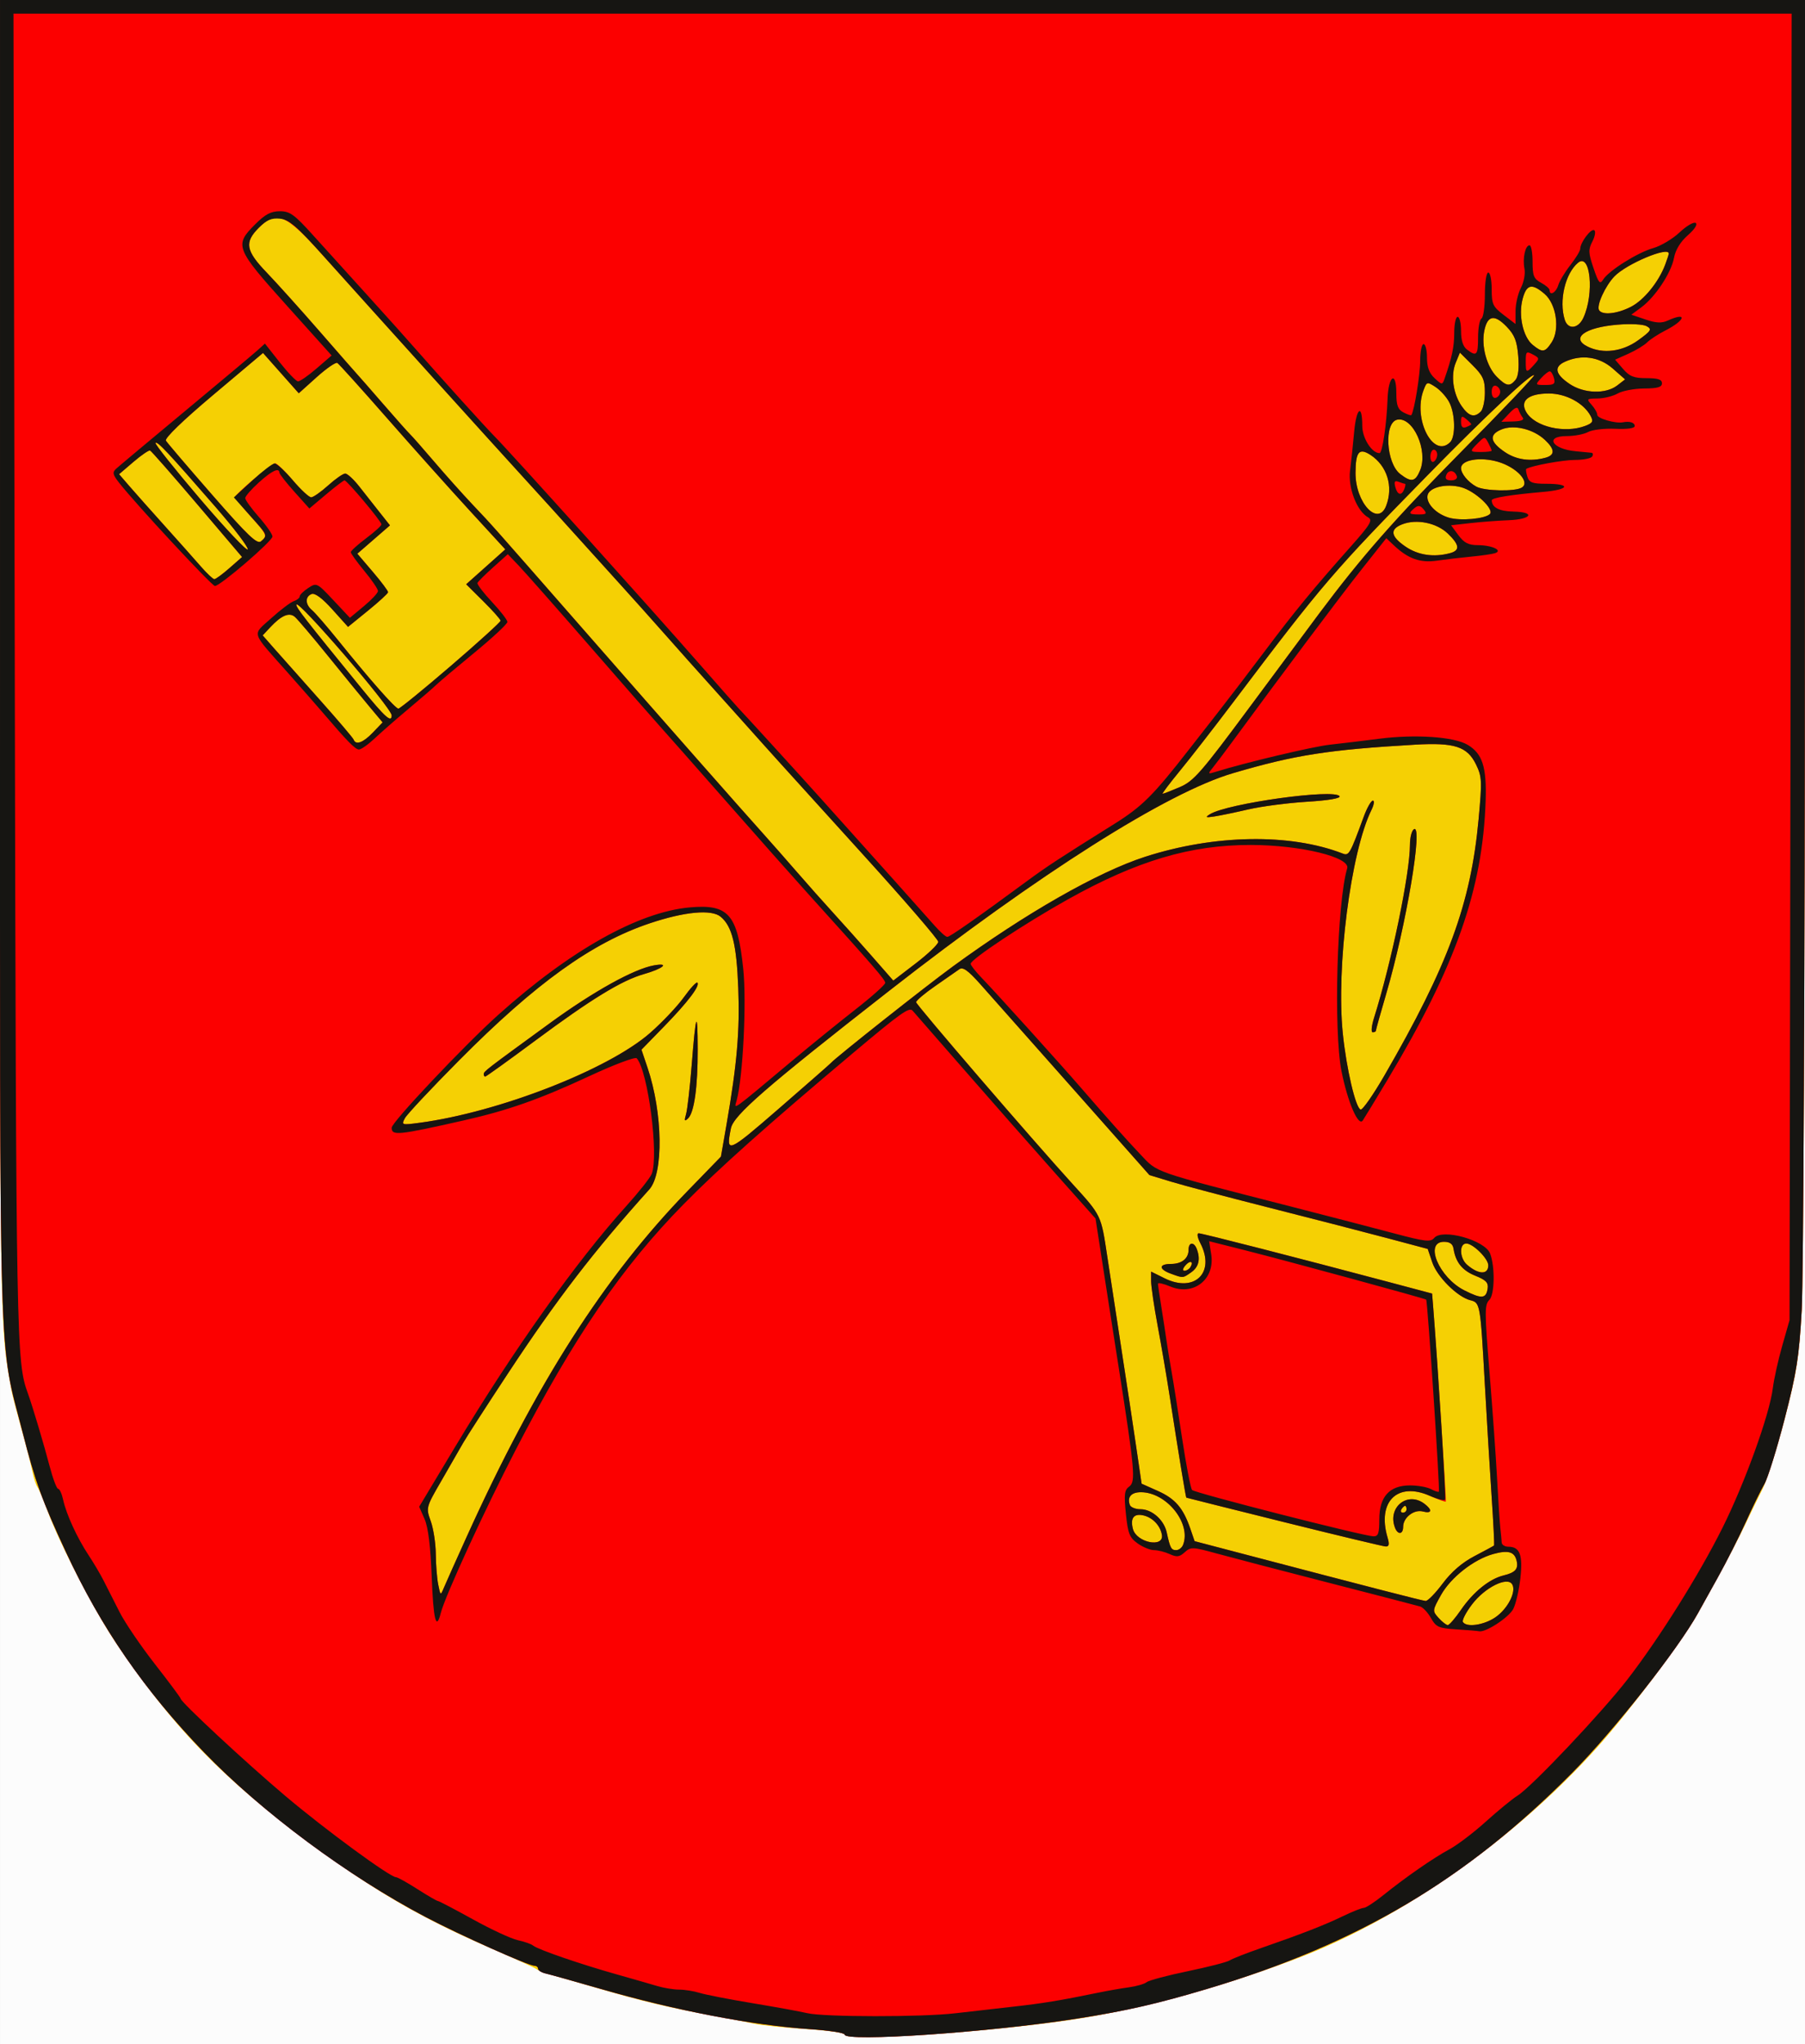
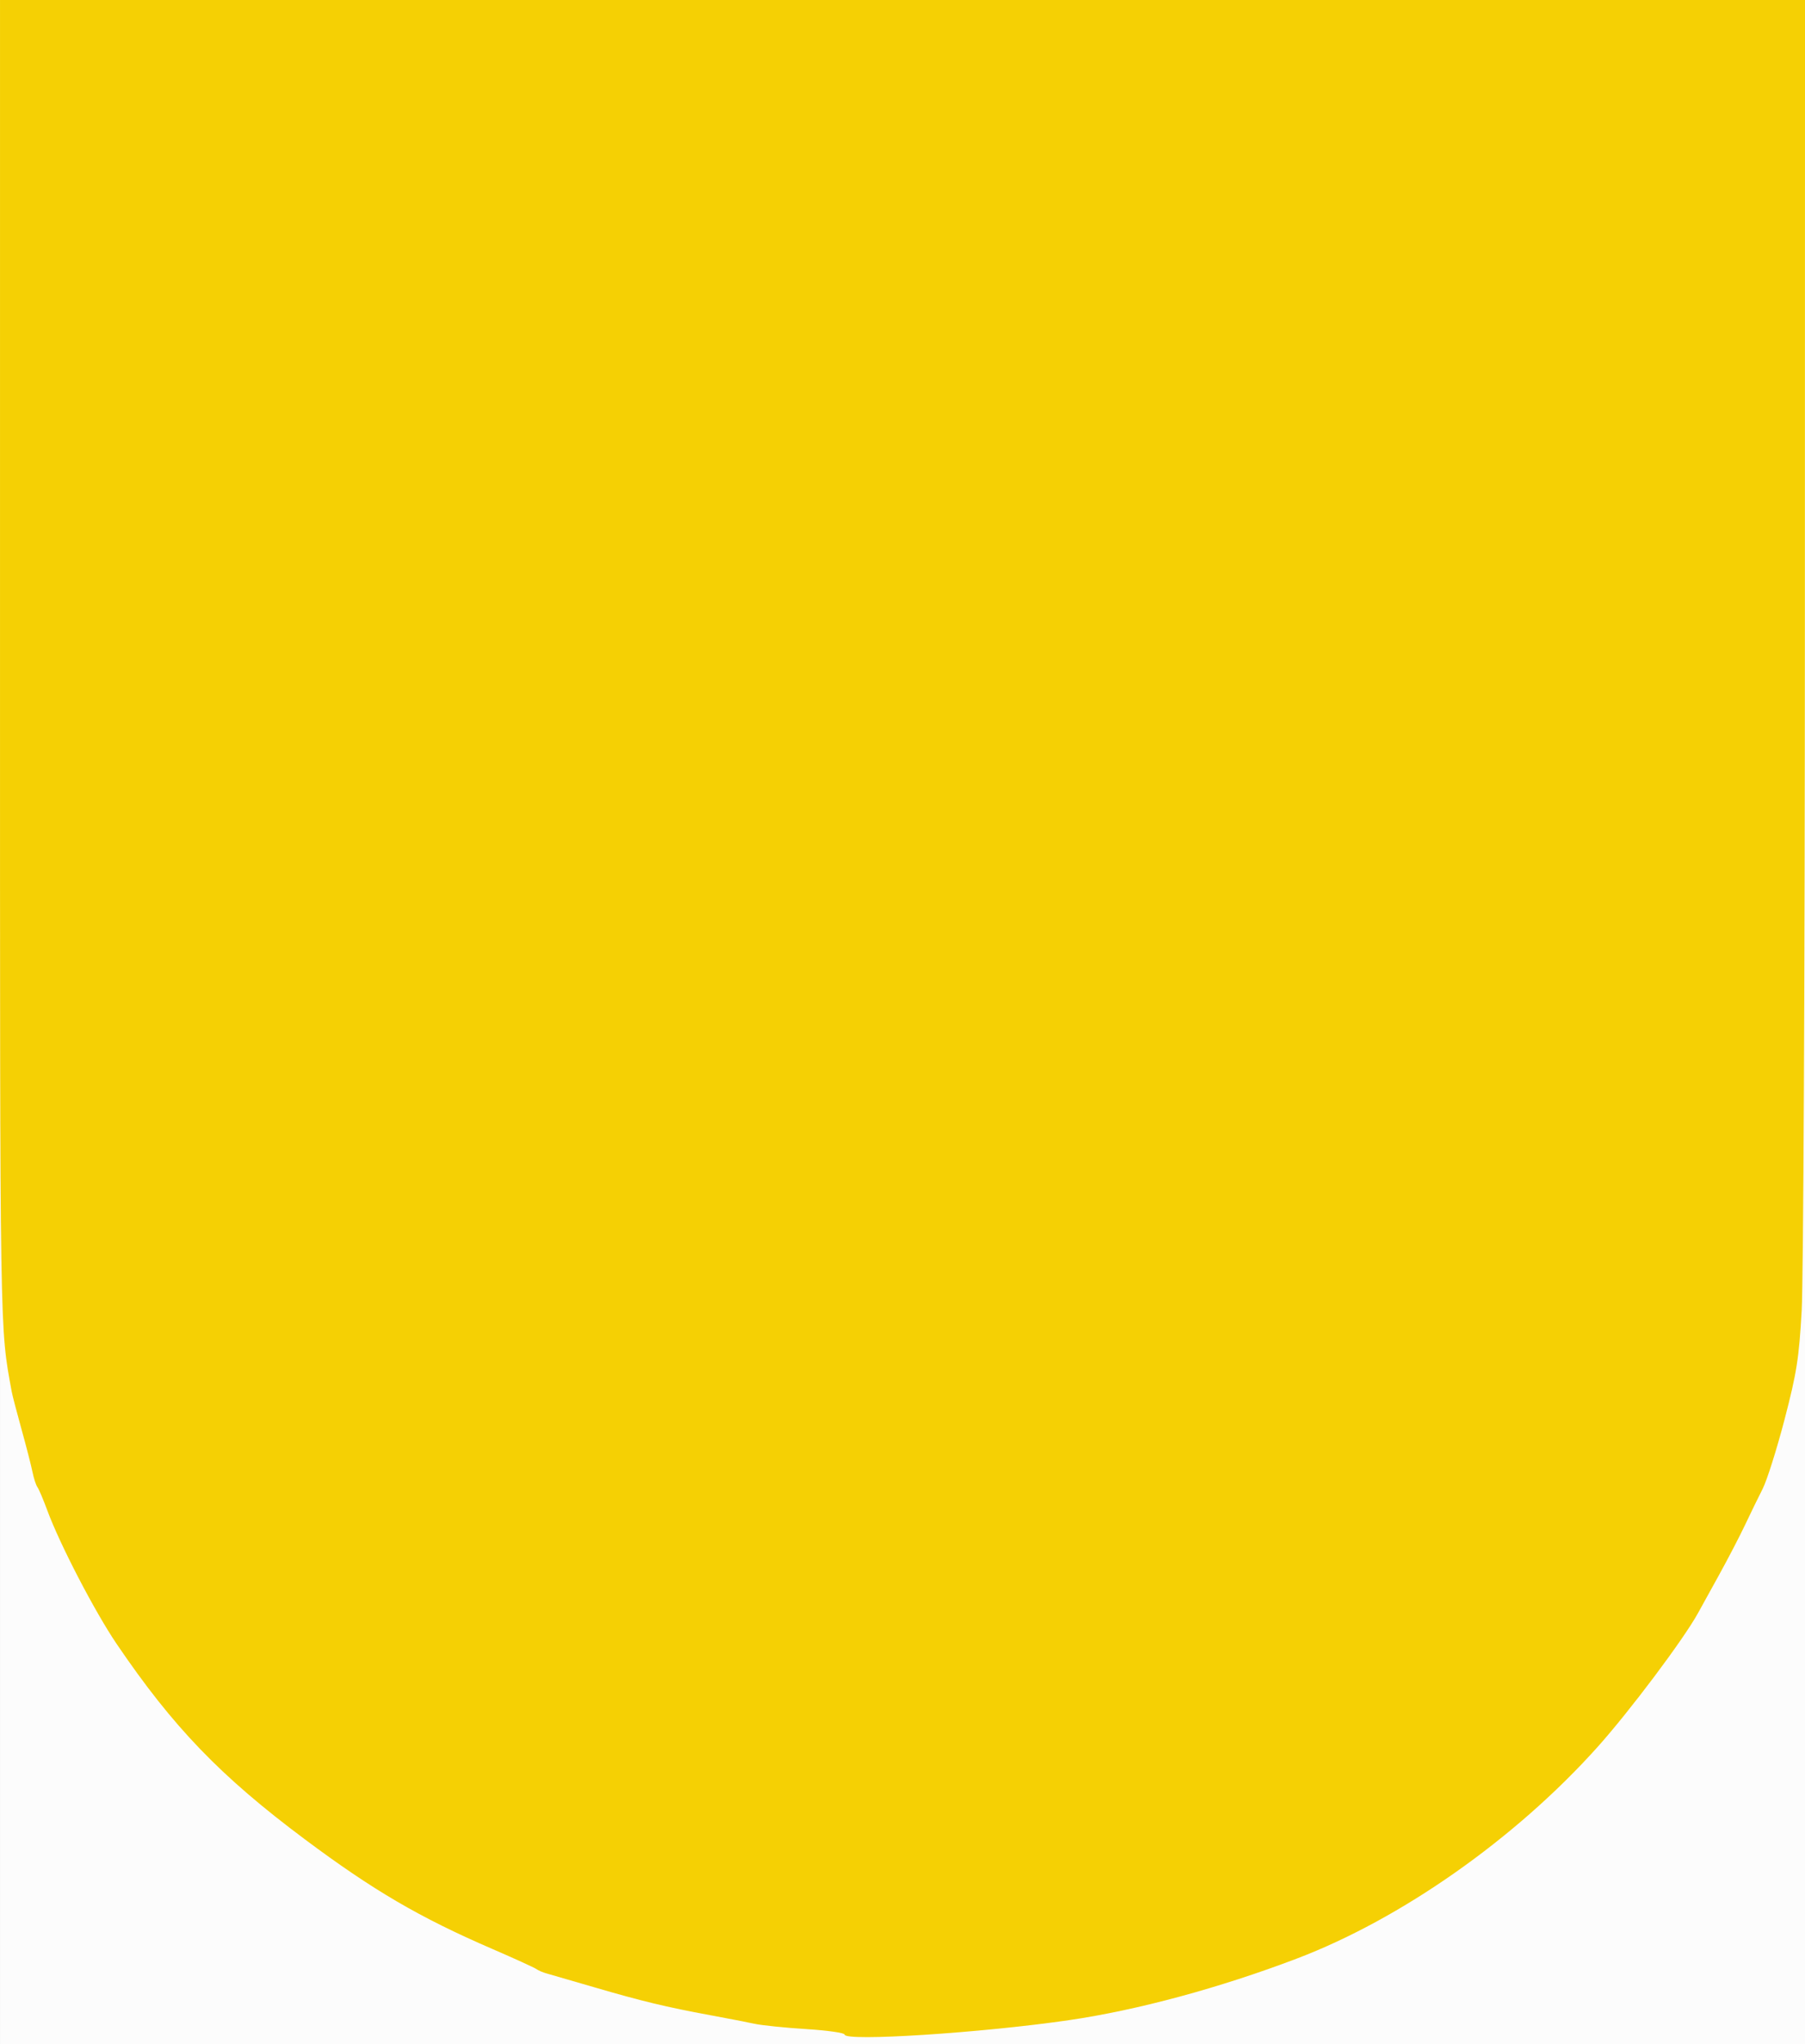
<svg xmlns="http://www.w3.org/2000/svg" xmlns:ns1="http://www.inkscape.org/namespaces/inkscape" xmlns:ns2="http://sodipodi.sourceforge.net/DTD/sodipodi-0.dtd" id="svg6843" version="1.1" ns1:version="0.47 r22583" width="530" height="600" ns2:docname="Jesenice_u_prahy_znak.jpg">
  <rect width="100%" height="100%" fill="#333333" stroke="none" />
  <defs id="defs6847">
    <ns1:perspective ns2:type="inkscape:persp3d" ns1:vp_x="0 : 0.5 : 1" ns1:vp_y="0 : 1000 : 0" ns1:vp_z="1 : 0.5 : 1" ns1:persp3d-origin="0.5 : 0.33333333 : 1" id="perspective6851" />
  </defs>
  <ns2:namedview pagecolor="#ffffff" bordercolor="#666666" borderopacity="1" objecttolerance="10" gridtolerance="10" guidetolerance="10" ns1:pageopacity="0" ns1:pageshadow="2" ns1:window-width="1280" ns1:window-height="707" id="namedview6845" showgrid="false" ns1:zoom="0.76" ns1:cx="99.868421" ns1:cy="300" ns1:window-x="0" ns1:window-y="24" ns1:window-maximized="1" ns1:current-layer="svg6843" />
  <g id="g6986" transform="translate(0.004,0)">
    <path style="fill:#fcfcfc" d="M 0,300 0,0 l 265,0 265,0 0,300 0,300 -265,0 -265,0 0,-300 z" id="path6994" />
    <path style="fill:#f5d004" d="m 248,597.192 c 0,-0.499 -5.062,-1.224 -11.25,-1.609 -6.188,-0.386 -13.05,-1.09 -15.25,-1.565 -2.2,-0.475 -8.05,-1.609 -13,-2.521 -12.753,-2.35 -20.28,-4.162 -34,-8.185 -6.6,-1.935 -12.9,-3.762 -14,-4.06 -1.1,-0.298 -2.45,-0.875 -3,-1.284 -0.55,-0.408 -6.4,-3.076 -13,-5.93 -21.307,-9.211 -34.9,-17.16 -55,-32.163 C 64.733,521.389 50.8,506.926 34.229,482.5 27.83,473.067 17.548,453.274 13.885,443.336 12.702,440.126 11.396,437.05 10.982,436.5 10.569,435.95 9.911,433.925 9.52,432 9.129,430.075 7.683,424.45 6.306,419.5 4.929,414.55 3.639,409.6 3.438,408.5 -0.095,389.08 0,395.009 0,194.369 L 0,0 265,0 530,0 529.964,184.25 c -0.02,101.338 -0.443,191.527 -0.94,200.42 -0.78,13.961 -1.468,18.332 -5.037,31.999 -2.273,8.706 -5.164,17.854 -6.424,20.33 -1.26,2.476 -3.564,7.201 -5.121,10.501 -1.557,3.3 -5.066,10.05 -7.8,15 -2.733,4.95 -5.466,9.9 -6.073,11 -4.288,7.77 -20.119,28.852 -29.589,39.401 -24.094,26.842 -57.559,50.351 -88.281,62.017 -22.654,8.603 -46.684,15.097 -66.699,18.027 -25.683,3.759 -66,6.353 -66,4.247 z" id="path6992" />
-     <path style="fill:#fc0000" d="m 248,597.193 c 0,-0.499 -4.612,-1.219 -10.25,-1.601 -16.926,-1.146 -39.114,-5.412 -61.25,-11.776 -7.7,-2.214 -15.012,-4.256 -16.25,-4.537 C 159.012,578.997 158,578.369 158,577.883 158,577.398 157.525,577 156.944,577 c -1.758,0 -21.806,-8.979 -31.936,-14.303 C 102.027,550.619 77.061,532.073 59.936,514.359 42.337,496.154 29.68,477.803 19.331,455.489 12.341,440.414 10.338,434.877 6.643,420.409 -0.501,392.437 0,409.481 0,194.369 L 0,0 265,0 530,0 529.964,184.25 c -0.02,101.338 -0.439,191.453 -0.931,200.257 -0.766,13.716 -1.486,18.296 -5.025,32 -2.272,8.796 -4.945,17.383 -5.94,19.082 -0.996,1.699 -3.446,6.711 -5.445,11.139 -1.999,4.428 -5.729,11.813 -8.289,16.411 -2.56,4.598 -5.152,9.261 -5.761,10.361 -5.895,10.65 -24.671,34.467 -36.909,46.82 -31.173,31.465 -62.833,50.212 -107.164,63.457 -14.615,4.367 -23.591,6.419 -38,8.69 -25.679,4.046 -68.5,7.001 -68.5,4.727 z M 428.979,472.53 c 3.632,-5.278 8.353,-9.089 12.521,-10.106 3.506,-0.855 4.436,-1.954 3.779,-4.465 -0.659,-2.521 -2.504,-3.011 -6.833,-1.816 -5.695,1.572 -12.457,6.876 -15.331,12.023 -2.555,4.577 -2.566,4.678 -0.7,6.74 1.042,1.151 2.253,2.094 2.692,2.094 0.438,0 2.181,-2.012 3.872,-4.47 z m 10.053,2.22 c 3.683,-2.49 6.297,-7.598 4.98,-9.73 -1.444,-2.336 -7.985,0.921 -11.742,5.847 -1.806,2.367 -3.029,4.716 -2.718,5.219 1.028,1.664 6.099,0.949 9.48,-1.336 z m -15.423,-9.953 c 2.587,-3.46 5.724,-6.159 9.365,-8.057 3.011,-1.57 5.583,-2.963 5.716,-3.096 0.133,-0.133 -0.18,-6.52 -0.696,-14.193 -0.516,-7.673 -1.427,-22.726 -2.025,-33.451 -1.305,-23.415 -1.342,-23.626 -4.257,-24.357 -3.777,-0.948 -9.72,-6.861 -11.156,-11.099 l -1.34,-3.956 -12.358,-3.29 C 400.061,361.488 384.6,357.5 372.5,354.434 c -12.1,-3.065 -24.925,-6.462 -28.5,-7.548 L 337.5,344.911 315,319.498 c -12.375,-13.977 -24.627,-27.795 -27.227,-30.706 -3.572,-3.999 -5.062,-5.048 -6.1,-4.292 -0.755,0.55 -3.916,2.751 -7.023,4.892 -3.107,2.14 -5.65,4.293 -5.65,4.784 0,0.749 34.17,40.444 45.88,53.298 8.542,9.377 8.406,9.093 10.255,21.402 0.96,6.393 2.86,18.824 4.221,27.624 1.361,8.8 3.234,21.175 4.162,27.5 l 1.687,11.5 4.805,2.145 c 5.063,2.26 7.414,4.995 9.495,11.048 l 1.263,3.675 14.866,3.902 c 37.629,9.877 51.949,13.566 52.975,13.645 0.61,0.047 2.86,-2.256 5,-5.118 z M 377,446.767 c -15.675,-3.897 -28.573,-7.126 -28.663,-7.176 -0.176,-0.099 -2.27,-12.852 -4.858,-29.591 -0.893,-5.775 -2.491,-15.135 -3.551,-20.801 C 338.868,383.534 338,377.628 338,376.075 l 0,-2.824 3.965,1.962 c 8.786,4.347 14.951,-1.673 10.509,-10.262 C 351.588,363.237 351.382,362 351.982,362 c 0.991,0 29.68,7.358 56.018,14.367 l 12.5,3.326 0.312,3.903 c 1.068,13.373 3.904,56.948 3.72,57.165 -0.122,0.144 -2.204,-0.608 -4.627,-1.672 -9.599,-4.214 -15.593,1.618 -12.496,12.16 0.604,2.057 0.466,2.731 -0.55,2.676 C 406.111,453.885 392.675,450.664 377,446.767 z m 32.607,1.651 c -2.288,-5.963 3.666,-10.804 8.643,-7.026 2.42,1.837 2.19,2.956 -0.463,2.262 -2.61,-0.683 -5.787,1.788 -5.787,4.5 0,2.258 -1.561,2.43 -2.393,0.263 z M 413,443 c 0,-0.55 -0.198,-1 -0.441,-1 -0.243,0 -0.719,0.45 -1.059,1 -0.34,0.55 -0.141,1 0.441,1 C 412.523,444 413,443.55 413,443 z M 343.75,373.838 C 340.193,372.539 340.22,371 343.8,371 c 3.216,0 5.2,-1.603 5.2,-4.2 0,-2.222 1.569,-2.365 2.393,-0.218 1.148,2.992 0.603,5.308 -1.616,6.862 -2.514,1.761 -2.32,1.748 -6.027,0.394 z m 5.791,-1.904 c 1.076,-1.741 -0.15,-2.11 -1.521,-0.458 -0.789,0.95 -0.865,1.524 -0.202,1.524 0.585,0 1.36,-0.48 1.723,-1.067 z M 137.066,451 c 20.386,-44.993 40.372,-76.248 64.904,-101.5 l 9.715,-10 1.651,-9.5 c 3.08,-17.72 3.914,-27.428 3.436,-39.98 -0.487,-12.788 -1.813,-18.153 -5.173,-20.94 -2.689,-2.23 -10.535,-1.505 -20.777,1.92 -16.952,5.67 -33.519,17.575 -56.082,40.303 -8.118,8.178 -15.256,15.794 -15.862,16.926 -1.066,1.992 -0.931,2.035 4.193,1.355 23.335,-3.095 55.568,-15.647 67.849,-26.42 3.53,-3.097 7.974,-7.795 9.874,-10.44 1.9,-2.645 3.685,-4.579 3.966,-4.298 0.872,0.872 -2.81,5.722 -9.754,12.847 l -6.66,6.833 1.78,5.271 c 4.496,13.319 4.753,31.046 0.518,35.755 -16.237,18.055 -27.18,32.288 -41.368,53.804 -6.37,9.66 -12.356,18.939 -13.303,20.62 -0.947,1.681 -3.794,6.631 -6.326,11 -4.582,7.905 -4.597,7.962 -3.169,11.943 0.789,2.2 1.454,6.531 1.478,9.625 0.024,3.094 0.344,7.126 0.711,8.96 0.664,3.321 0.671,3.324 1.701,0.875 0.569,-1.353 3.583,-8.085 6.698,-14.96 z m 64.381,-124 c 0.395,-1.375 1.143,-7.9 1.661,-14.5 1.193,-15.191 1.729,-16.568 1.754,-4.5 0.023,11.086 -1.032,18.606 -2.846,20.299 -1.036,0.966 -1.147,0.713 -0.569,-1.299 z m -59.409,-11.75 c 0.04,-0.794 0.625,-1.243 19.524,-15.003 12.699,-9.246 24.579,-15.836 30.438,-16.885 4.838,-0.866 2.72,0.954 -3,2.579 -6.452,1.832 -15.466,7.352 -31.778,19.461 -7.853,5.829 -14.491,10.599 -14.75,10.599 -0.26,0 -0.455,-0.338 -0.434,-0.75 z M 347.393,453.418 C 349.817,447.1 342.504,438 335.002,438 c -2.854,0 -4.099,1.437 -3.248,3.75 0.253,0.688 1.677,1.25 3.164,1.25 3.32,0 6.855,3.131 7.653,6.778 1.018,4.651 1.323,5.222 2.79,5.222 0.783,0 1.698,-0.712 2.031,-1.582 z M 341.16,450.5 c -0.476,-2.8 -2.852,-5.208 -5.669,-5.747 -2.633,-0.503 -3.645,0.938 -2.835,4.036 1.049,4.011 9.174,5.645 8.505,1.711 z m 95.657,-72.31 c 0.25,-1.695 -0.518,-2.487 -3.609,-3.724 -3.841,-1.537 -5.788,-3.953 -6.42,-7.967 -0.217,-1.379 -1.087,-2 -2.802,-2 -5.878,0 -1.466,10.492 5.995,14.258 5.106,2.577 6.388,2.471 6.836,-0.567 z M 437,371.396 C 437,369.442 432.517,365 430.545,365 c -2.134,0 -1.993,4.3 0.205,6.215 3.368,2.934 6.25,3.017 6.25,0.181 z M 244,311.987 c 1.348,-1.561 27.62,-22.348 35.712,-28.257 21.497,-15.697 42.668,-27.772 56.533,-32.245 20.366,-6.571 42.569,-6.933 58.01,-0.948 1.837,0.712 2.128,0.204 6.165,-10.788 0.96,-2.612 2.169,-4.75 2.688,-4.75 0.519,0 0.331,1.238 -0.417,2.75 -6.07,12.278 -10.404,46.154 -8.401,65.66 1.059,10.31 3.752,21.8 5.221,22.273 0.557,0.179 3.684,-4.289 6.948,-9.929 18.774,-32.432 25.417,-50.495 27.701,-75.317 1.036,-11.26 0.977,-12.484 -0.77,-16.063 -2.565,-5.254 -6.316,-6.469 -17.892,-5.795 -25.484,1.482 -35.3,3.02 -53.5,8.379 -19.344,5.697 -56.764,29.384 -101,63.935 -36.132,28.222 -45.622,36.469 -46.392,40.317 -1.5,7.498 -1.023,7.301 14.142,-5.851 8.113,-7.036 14.975,-13.053 15.25,-13.372 z M 403.46,298.75 C 408.587,282.467 414,256.367 414,247.929 c 0,-2.096 0.521,-4.134 1.158,-4.527 2.79,-1.724 -2.279,28.361 -8.147,48.358 -1.656,5.643 -3.011,10.481 -3.011,10.75 0,0.269 -0.423,0.49 -0.939,0.49 -0.523,0 -0.346,-1.883 0.399,-4.25 z m -48.228,-59.736 c 5.044,-3.184 36.677,-7.589 38.089,-5.304 0.382,0.618 -3.246,1.23 -9.604,1.623 -5.619,0.347 -13.367,1.361 -17.217,2.255 -3.85,0.893 -8.35,1.826 -10,2.072 -2.472,0.369 -2.695,0.255 -1.268,-0.646 z M 275.5,276.446 c 0,-0.694 -9.9,-12.174 -22,-25.51 -12.1,-13.336 -22.9,-25.253 -24,-26.481 -1.1,-1.228 -3.368,-3.746 -5.04,-5.594 -1.672,-1.849 -5.443,-6.061 -8.38,-9.361 -2.937,-3.3 -6.975,-7.8 -8.974,-10 -1.998,-2.2 -7.214,-8.05 -11.591,-13 -4.377,-4.95 -10.221,-11.482 -12.986,-14.515 -2.766,-3.033 -8.598,-9.483 -12.959,-14.334 C 165.208,152.801 157.875,144.708 153.274,139.666 143.168,128.593 106.996,88.565 94.459,74.583 83.886,62.791 81.185,61.661 75.987,66.859 71.711,71.135 72.146,73.603 78.303,80 c 2.912,3.025 9.996,10.9 15.743,17.5 5.747,6.6 10.675,12.225 10.951,12.5 0.276,0.275 3.623,4.1 7.438,8.5 3.815,4.4 7.415,8.45 8,9 0.585,0.55 3.755,4.15 7.044,8 3.289,3.85 8.317,9.475 11.174,12.5 6.417,6.795 4.066,4.147 33.326,37.552 24.773,28.282 44.946,51.18 52.425,59.506 2.252,2.507 6.569,7.412 9.595,10.901 3.025,3.489 7.802,8.863 10.616,11.942 2.814,3.079 7.942,8.823 11.396,12.765 l 6.279,7.166 6.604,-5.062 c 3.632,-2.784 6.604,-5.63 6.604,-6.324 z m 70.909,-45.407 c 4.105,-1.76 6.234,-4.199 20.729,-23.75 8.884,-11.984 18.005,-24.264 20.267,-27.289 12.422,-16.608 22.144,-27.667 41.737,-47.478 11.955,-12.088 21.554,-22.16 21.331,-22.383 -0.732,-0.732 -13.679,11.4 -30.98,29.03 -28.006,28.539 -31.022,32.057 -57.294,66.831 -5.61,7.425 -12.695,16.538 -15.746,20.25 -3.05,3.712 -5.338,6.75 -5.083,6.75 0.255,0 2.522,-0.882 5.038,-1.961 z m -236.925,-16.022 2.858,-2.983 -3.989,-4.767 c -2.194,-2.622 -7.68,-9.332 -12.191,-14.911 -4.511,-5.579 -8.839,-10.673 -9.618,-11.319 -1.665,-1.382 -3.944,-0.398 -7.231,3.122 l -2.187,2.342 3.513,4 c 1.932,2.2 7.867,8.878 13.187,14.84 5.321,5.962 9.824,11.25 10.007,11.75 0.626,1.707 2.789,0.913 5.65,-2.073 z M 115,209.983 C 115,207.792 87.066,175.359 87.023,177.5 c -0.019,0.946 2.225,3.828 19.283,24.75 6.787,8.325 8.694,10.021 8.694,7.733 z m 17.388,-14.539 c 8.037,-6.906 14.603,-12.868 14.591,-13.25 -0.012,-0.382 -2.289,-2.945 -5.061,-5.694 l -5.039,-5 5.743,-5.122 5.743,-5.122 -10.448,-11.378 c -5.746,-6.258 -16.651,-18.453 -24.234,-27.101 -7.582,-8.648 -14.167,-15.958 -14.632,-16.245 -0.465,-0.287 -3.204,1.598 -6.086,4.19 l -5.241,4.712 -5.249,-5.916 -5.249,-5.916 -14.609,12.301 c -8.992,7.571 -14.339,12.743 -13.907,13.449 0.386,0.632 6.51,7.798 13.61,15.926 10.41,11.918 13.177,14.555 14.295,13.628 1.96,-1.627 1.87,-1.842 -3.096,-7.405 -2.455,-2.75 -4.476,-5.252 -4.491,-5.559 C 68.985,145.076 79.744,136 80.81,136 c 0.519,0 2.854,2.25 5.19,5 2.335,2.75 4.753,4.99 5.373,4.977 0.62,-0.013 2.864,-1.588 4.988,-3.5 2.123,-1.912 4.373,-3.477 5,-3.477 0.627,2e-5 2.466,1.688 4.088,3.75 1.621,2.062 4.321,5.485 6,7.605 l 3.052,3.855 -4.791,4.157 -4.791,4.157 4.541,5.32 c 2.497,2.926 4.515,5.62 4.484,5.988 -0.031,0.368 -2.689,2.807 -5.906,5.42 l -5.849,4.751 -4.593,-5.109 c -2.969,-3.302 -5.124,-4.905 -6.094,-4.533 -1.966,0.755 -1.913,3.052 0.111,4.731 0.886,0.735 4.345,4.728 7.686,8.872 C 108.673,199.597 116.087,208 116.972,208 c 0.442,0 7.379,-5.65 15.415,-12.556 z M 67.37,166.75 71.074,163.5 57.902,148 c -7.244,-8.525 -13.471,-15.62 -13.837,-15.767 -0.366,-0.147 -2.565,1.359 -4.886,3.345 l -4.22,3.612 3.162,3.655 C 39.862,144.855 44.525,150.1 48.486,154.5 c 3.961,4.4 8.668,9.688 10.461,11.75 1.793,2.062 3.589,3.75 3.99,3.75 0.401,0 2.396,-1.462 4.433,-3.25 z M 425.75,162.37 c 3.014,-0.808 2.834,-2.436 -0.638,-5.763 -3.29,-3.152 -9.145,-4.343 -13.362,-2.717 -3.764,1.451 -3.449,3.563 0.982,6.574 3.691,2.508 8.27,3.178 13.018,1.906 z M 63.313,148.843 C 49.233,132.665 46.218,129.449 45.656,130.01 c -0.274,0.274 5.623,7.675 13.105,16.447 7.482,8.771 13.775,15.434 13.984,14.805 0.21,-0.629 -4.035,-6.217 -9.433,-12.419 z m 374.13,2.06 c 1.452,-1.371 -4.328,-6.795 -8.413,-7.895 -4.388,-1.182 -9.415,0.035 -9.868,2.388 -0.454,2.355 2.481,5.427 6.256,6.551 3.36,1 10.518,0.379 12.025,-1.043 z m -30.419,-2.469 c 2.147,-5.647 0.279,-11.696 -4.599,-14.892 -3.348,-2.193 -4.388,-0.95 -4.41,5.273 -0.031,8.784 6.625,15.891 9.009,9.619 z m 39.831,-5.324 c 2.505,-1.587 -1.5,-5.928 -6.97,-7.552 C 434.669,134.009 429,134.972 429,137.407 c 0,1.623 2.047,4.097 4.5,5.439 2.383,1.303 11.434,1.483 13.355,0.265 z m -29.862,-5.094 c 2.393,-5.777 -2.094,-15.722 -6.695,-14.835 -3.977,0.766 -3.341,12.742 0.848,15.964 3.285,2.526 4.424,2.306 5.847,-1.129 z m 36.757,-3.647 c 2.888,-0.774 2.853,-2.454 -0.109,-5.237 -3.419,-3.212 -9.139,-4.584 -12.795,-3.069 -3.715,1.539 -3.377,3.662 1.059,6.651 3.348,2.256 7.459,2.83 11.845,1.655 z M 425.8,129.8 c 1.649,-1.649 1.508,-8.304 -0.249,-11.701 -0.797,-1.541 -2.603,-3.558 -4.013,-4.482 -2.5,-1.638 -2.588,-1.615 -3.551,0.917 -3.198,8.411 2.85,20.229 7.813,15.266 z m 39.675,-4.791 c 2.189,-0.832 2.44,-1.3 1.567,-2.93 -2.016,-3.767 -7.255,-6.579 -12.257,-6.579 -6.031,0 -8.617,2.144 -6.623,5.492 2.562,4.301 11.258,6.319 17.313,4.017 z M 434.8,120.8 c 0.66,-0.66 1.2,-3.18 1.2,-5.6 0,-3.736 -0.553,-4.951 -3.666,-8.05 l -3.666,-3.65 -1.232,2.99 c -1.522,3.694 -0.766,9.118 1.779,12.76 2.082,2.979 3.706,3.43 5.585,1.55 z m 40.037,-7.642 2.337,-1.798 -3.622,-3.18 c -3.963,-3.48 -9.171,-4.222 -14.044,-2.002 -3.33,1.517 -2.872,3.66 1.397,6.537 4.167,2.808 10.592,3.013 13.932,0.443 z m -29.836,-1.659 c 0.804,-0.969 1.084,-3.46 0.788,-7.022 -0.361,-4.356 -1.066,-6.156 -3.341,-8.53 -3.607,-3.765 -5.658,-3.436 -6.607,1.06 -0.96,4.546 0.68,10.607 3.682,13.609 2.779,2.779 3.771,2.939 5.477,0.884 z m 10.604,-11.018 c 2.471,-3.772 1.388,-11.23 -2.062,-14.197 -3.739,-3.216 -5.312,-2.859 -6.465,1.467 -1.285,4.82 0.121,11.181 2.984,13.5 2.861,2.318 3.587,2.217 5.543,-0.77 z m 25.404,-0.602 c 3.839,-2.781 4.112,-3.232 2.502,-4.133 -1.028,-0.575 -4.72,-0.767 -8.567,-0.445 -9.671,0.811 -13.904,3.965 -8.694,6.478 4.489,2.165 10.153,1.435 14.759,-1.901 z M 464.935,93.25 c 3.231,-7.074 2.056,-19.147 -1.571,-16.137 -3.79,3.145 -5.671,11.193 -3.913,16.735 0.956,3.013 3.985,2.683 5.483,-0.598 z m 13.916,-3.174 c 3.833,-1.956 8.181,-7.293 10.093,-12.391 0.581,-1.548 1.056,-3.011 1.056,-3.25 0,-2.21 -12.439,3.01 -15.974,6.702 -2.715,2.837 -5.322,8.576 -4.499,9.907 0.957,1.548 5.27,1.1 9.324,-0.968 z" id="path6990" />
-     <path style="fill:#161512" d="m 248,597.193 c 0,-0.499 -4.612,-1.219 -10.25,-1.601 -16.926,-1.146 -39.114,-5.412 -61.25,-11.776 -7.7,-2.214 -15.012,-4.256 -16.25,-4.537 C 159.012,578.997 158,578.369 158,577.883 158,577.398 157.525,577 156.944,577 c -1.758,0 -21.806,-8.979 -31.936,-14.303 C 102.027,550.619 77.061,532.073 59.936,514.359 42.337,496.154 29.68,477.803 19.331,455.489 12.341,440.414 10.338,434.877 6.643,420.409 -0.501,392.437 0,409.481 0,194.369 L 0,0 265,0 530,0 529.964,184.25 c -0.02,101.338 -0.439,191.453 -0.931,200.257 -0.766,13.716 -1.486,18.296 -5.025,32 -2.272,8.796 -4.945,17.383 -5.94,19.082 -0.996,1.699 -3.446,6.711 -5.445,11.139 -1.999,4.428 -5.729,11.813 -8.289,16.411 -2.56,4.598 -5.152,9.261 -5.761,10.361 -5.895,10.65 -24.671,34.467 -36.909,46.82 -31.173,31.465 -62.833,50.212 -107.164,63.457 -14.615,4.367 -23.591,6.419 -38,8.69 -25.679,4.046 -68.5,7.001 -68.5,4.727 z m 32.5,-6.25 c 4.4,-0.522 12.05,-1.396 17,-1.943 8.591,-0.948 13.887,-1.819 25,-4.11 2.75,-0.567 6.8,-1.275 9,-1.573 2.2,-0.298 4.539,-0.978 5.199,-1.51 0.659,-0.532 6.09,-1.979 12.069,-3.216 5.979,-1.237 11.514,-2.664 12.301,-3.17 0.787,-0.507 4.806,-2.092 8.931,-3.523 12.147,-4.214 18.844,-6.818 24.272,-9.437 2.806,-1.354 5.589,-2.461 6.183,-2.461 0.595,0 3.181,-1.688 5.747,-3.75 6.647,-5.342 14.621,-10.869 19.468,-13.493 2.294,-1.242 7.081,-4.887 10.638,-8.1 3.557,-3.213 7.755,-6.65 9.329,-7.636 4.151,-2.601 24.783,-24.425 32.306,-34.172 9.334,-12.093 20.907,-30.56 27.794,-44.349 6.607,-13.229 13.828,-33.228 14.804,-41 0.345,-2.75 1.592,-8.375 2.771,-12.5 l 2.143,-7.5 0.309,-191.75 L 526.072,4 265.014,4 3.956,4 4.339,198.25 C 4.728,396.015 4.795,399.67 8.186,409 c 1.315,3.617 4.732,15.054 6.349,21.25 0.969,3.712 2.109,6.75 2.534,6.75 0.425,0 1.089,1.462 1.476,3.25 0.914,4.222 4.13,11.216 7.472,16.25 1.46,2.2 3.454,5.575 4.431,7.5 0.977,1.925 3.071,6.053 4.654,9.174 1.583,3.12 6.258,9.997 10.388,15.281 C 49.62,493.739 53,498.275 53,498.535 c 0,0.992 19.019,18.677 30.76,28.601 C 95.388,536.965 114.512,551 116.277,551 c 0.45,0 3.281,1.575 6.29,3.5 3.009,1.925 5.722,3.5 6.029,3.5 0.307,0 4.924,2.418 10.261,5.372 5.337,2.955 11.265,5.707 13.173,6.115 1.908,0.409 3.961,1.137 4.562,1.619 1.442,1.156 13.791,5.406 24.408,8.4 4.675,1.318 10.072,2.869 11.993,3.445 1.921,0.576 4.814,1.048 6.429,1.048 1.615,0 4.318,0.432 6.007,0.96 1.689,0.528 8.696,1.893 15.571,3.033 6.875,1.14 14.075,2.451 16,2.914 4.847,1.164 33.789,1.189 43.5,0.036 z M 427.674,478.259 c -5.236,-0.326 -5.996,-0.662 -7.5,-3.313 -0.92,-1.623 -2.349,-3.154 -3.174,-3.402 -0.825,-0.248 -12.975,-3.402 -27,-7.008 -14.025,-3.606 -28.82,-7.469 -32.877,-8.585 -6.951,-1.912 -7.486,-1.931 -9.254,-0.331 -1.547,1.4 -2.324,1.495 -4.42,0.54 C 342.05,455.521 339.984,455 338.857,455 c -1.127,0 -3.292,-0.885 -4.812,-1.967 -2.388,-1.7 -2.857,-2.885 -3.455,-8.726 -0.586,-5.722 -0.432,-6.949 1.005,-8 1.905,-1.393 1.604,-4.783 -3.099,-34.807 -1.292,-8.25 -2.594,-16.575 -2.893,-18.5 -0.299,-1.925 -1.306,-8.414 -2.238,-14.419 l -1.694,-10.919 -12.091,-13.581 C 302.93,336.611 291.015,323.075 283.102,314 c -7.913,-9.075 -14.738,-16.893 -15.167,-17.373 -0.969,-1.084 -3.544,0.754 -17.546,12.529 -25.16,21.158 -39.364,33.831 -49.7,44.344 -18.037,18.345 -32.203,39.06 -49.238,72 -9.178,17.747 -20.795,43.041 -22.033,47.972 -1.346,5.364 -2.176,2.024 -2.665,-10.722 -0.342,-8.908 -1.027,-14.437 -2.09,-16.872 l -1.582,-3.622 10.74,-17.878 c 16.781,-27.936 35.405,-54.119 49.995,-70.286 3.677,-4.074 7.066,-8.349 7.532,-9.5 2.158,-5.329 -1.075,-30.287 -4.399,-33.961 -0.432,-0.478 -6.702,1.884 -13.932,5.249 -14.546,6.77 -23.912,10.071 -36.877,12.997 C 116.833,333.234 115,333.419 115,331.016 c 0,-1.616 21.225,-24.096 31.223,-33.07 21.135,-18.97 41.202,-30.237 56.277,-31.598 11.412,-1.031 14.046,1.985 15.73,18.012 1.023,9.731 -0.069,31.673 -1.92,38.613 -0.751,2.814 -2.185,3.84 16.69,-11.947 5.225,-4.37 13.412,-11.001 18.193,-14.736 4.781,-3.734 8.707,-7.24 8.723,-7.79 0.028,-0.922 -3.131,-4.568 -23.395,-27 -3.975,-4.4 -14.546,-16.325 -23.491,-26.5 -8.945,-10.175 -17.687,-20.075 -19.427,-22 -1.739,-1.925 -10.998,-12.5 -20.574,-23.5 -9.576,-11 -18.876,-21.537 -20.666,-23.415 l -3.255,-3.415 -4.304,3.854 c -2.367,2.12 -4.441,4.18 -4.608,4.578 -0.167,0.398 1.738,2.9 4.233,5.561 2.495,2.661 4.545,5.311 4.554,5.89 0.009,0.579 -4.339,4.629 -9.662,9 -5.323,4.371 -10.386,8.64 -11.25,9.488 -0.864,0.847 -4.496,3.987 -8.071,6.977 -3.575,2.99 -8.062,6.91 -9.971,8.71 -1.909,1.8 -3.994,3.273 -4.634,3.273 -1.081,0 -3.445,-2.416 -10.828,-11.065 C 92.955,207.046 88.442,201.9 84.539,197.5 73.474,185.026 73.961,186.603 79.6,181.495 c 2.695,-2.441 5.688,-4.707 6.65,-5.034 0.963,-0.328 1.75,-0.963 1.75,-1.413 0,-0.45 1.123,-1.553 2.495,-2.453 2.458,-1.611 2.567,-1.558 7.367,3.553 l 4.872,5.188 4.115,-3.418 c 2.263,-1.88 4.123,-3.876 4.133,-4.437 0.01,-0.56 -1.782,-3.197 -3.982,-5.859 -2.2,-2.662 -4,-5.158 -4,-5.546 0,-0.388 2.025,-2.223 4.5,-4.077 2.475,-1.854 4.5,-3.694 4.5,-4.087 C 112,153.035 101.894,141 101.157,141 c -0.291,0 -2.732,1.858 -5.425,4.129 l -4.897,4.129 -4.373,-4.879 c -2.405,-2.683 -4.393,-5.216 -4.418,-5.629 -0.096,-1.601 -2.203,-0.602 -6.042,2.866 C 73.801,143.605 72,145.674 72,146.213 c 0,0.539 1.8,3.025 4,5.524 2.2,2.499 4,5.084 4,5.744 C 80,158.816 64.658,172 63.105,172 62.186,172 39.825,147.92 34.941,141.671 33.072,139.279 32.944,138.645 34.115,137.57 34.877,136.87 44.05,129.194 54.5,120.512 64.95,111.83 74.464,103.855 75.643,102.79 l 2.143,-1.937 4.357,5.518 c 2.396,3.035 4.807,5.542 5.357,5.571 0.55,0.029 2.997,-1.669 5.437,-3.773 L 97.374,104.342 84.187,89.67 C 69.112,72.898 68.762,72.003 74.882,65.882 77.873,62.891 79.547,62 82.173,62 c 2.964,0 4.259,0.945 9.936,7.25 3.59,3.987 10.772,11.918 15.959,17.624 5.187,5.706 11.841,13.131 14.787,16.5 6.232,7.129 19.934,22.279 22.211,24.558 4.354,4.359 45.419,49.96 60.396,67.068 6.019,6.875 11.19,12.725 11.491,13 0.578,0.528 18.021,19.65 24.156,26.482 15.5,17.259 30.991,34.561 33.368,37.268 1.569,1.788 3.223,3.25 3.674,3.25 0.76,0 8.611,-5.495 23.349,-16.341 5.981,-4.401 9.285,-6.565 25.616,-16.773 8.232,-5.145 11.484,-8.384 22.051,-21.959 1.467,-1.884 5.311,-6.801 8.543,-10.926 3.232,-4.125 9.423,-12.225 13.758,-18 8.543,-11.382 14.135,-18.185 24.948,-30.35 6.033,-6.788 6.747,-7.979 5.274,-8.804 -3.29,-1.841 -5.923,-8.697 -5.275,-13.732 0.327,-2.538 0.868,-7.647 1.202,-11.353 0.641,-7.111 2.383,-8.383 2.383,-1.74 0,3.581 2.79,7.98 5.061,7.98 0.839,0 2.112,-8.583 2.364,-15.935 0.234,-6.845 2.575,-8.375 2.575,-1.683 0,3.587 0.441,4.784 2.086,5.664 1.147,0.614 2.192,0.967 2.321,0.785 C 415.268,120.619 417,109.997 417,105.924 417,103.216 417.45,101 418,101 c 0.55,0 1,1.782 1,3.961 0,2.814 0.648,4.565 2.239,6.047 2.103,1.959 2.278,1.977 2.87,0.289 C 426.332,104.965 427,101.818 427,97.679 427,95.106 427.45,93 428,93 c 0.55,0 1,1.863 1,4.14 0,2.77 0.579,4.579 1.75,5.468 2.819,2.14 3.25,1.669 3.25,-3.549 0,-2.718 0.45,-5.219 1,-5.559 0.55,-0.34 1,-3.516 1,-7.059 C 436,82.814 436.437,80 437,80 c 0.55,0 1,2.197 1,4.881 0,4.403 0.343,5.143 3.5,7.551 l 3.5,2.67 0.006,-3.801 c 0.003,-2.09 0.711,-5.151 1.573,-6.801 0.862,-1.65 1.334,-4.171 1.049,-5.601 C 447.02,75.85 447.851,72 449.117,72 449.602,72 450,74.174 450,76.831 c 0,4.13 0.363,5.025 2.5,6.169 1.375,0.736 2.5,1.712 2.5,2.169 0,1.777 1.9,0.712 2.534,-1.419 0.368,-1.238 1.973,-3.911 3.567,-5.941 C 462.696,75.778 464,73.625 464,73.023 c 0,-1.838 3.162,-6.041 4.106,-5.458 0.488,0.301 0.251,1.778 -0.527,3.282 -1.242,2.401 -1.203,3.356 0.319,7.853 1.486,4.388 1.89,4.868 2.831,3.361 1.637,-2.621 10.11,-7.942 14.723,-9.246 2.226,-0.629 5.694,-2.697 7.707,-4.594 2.013,-1.898 4.142,-3.152 4.731,-2.788 0.646,0.399 -0.268,1.838 -2.3,3.622 -2.174,1.908 -3.616,4.267 -4.061,6.639 -0.826,4.404 -5.51,11.493 -9.583,14.504 l -2.942,2.175 4.152,1.404 c 3.128,1.057 4.742,1.135 6.545,0.314 5.816,-2.65 5.234,-0.118 -0.665,2.891 -2.105,1.074 -4.531,2.656 -5.391,3.516 -0.86,0.86 -3.329,2.354 -5.486,3.32 l -3.923,1.756 2.334,2.713 c 1.902,2.211 3.175,2.713 6.882,2.713 3.376,0 4.548,0.387 4.548,1.5 0,1.138 -1.266,1.509 -5.25,1.535 -2.888,0.019 -6.375,0.679 -7.75,1.465 -1.375,0.786 -4.032,1.445 -5.905,1.465 -3.235,0.034 -3.322,0.127 -1.75,1.864 0.91,1.006 1.655,2.335 1.655,2.955 0,1.049 5.373,2.595 7.536,2.169 1.987,-0.391 3.464,0.082 3.464,1.109 0,0.656 -2.196,0.962 -5.75,0.801 -3.163,-0.144 -6.733,0.278 -7.934,0.938 -1.201,0.66 -4.014,1.199 -6.25,1.199 -6.604,0 -4.374,3.819 2.599,4.45 2.11,0.191 4.2,0.393 4.645,0.449 0.445,0.056 0.531,0.551 0.191,1.101 -0.34,0.55 -2.61,1 -5.045,1 -3.585,0 -12.835,1.703 -14.297,2.632 -0.188,0.119 -0.045,1.151 0.317,2.292 0.548,1.726 1.478,2.075 5.532,2.075 7.414,0 6.864,1.697 -0.769,2.371 -9.843,0.87 -15.242,1.751 -15.224,2.484 0.05,2.111 2.187,3.222 6.355,3.306 6.619,0.133 5.384,2.287 -1.454,2.538 -2.979,0.109 -7.987,0.487 -11.129,0.84 l -5.713,0.642 2.151,2.91 c 1.669,2.258 2.949,2.913 5.713,2.925 4.176,0.018 7.47,1.562 5.034,2.359 -0.81,0.265 -3.947,0.718 -6.972,1.006 -3.025,0.288 -7.563,0.821 -10.084,1.183 -4.913,0.706 -8.472,-0.559 -12.637,-4.492 l -2.221,-2.097 -7.338,9.262 c -6.245,7.883 -23.073,30.314 -38.084,50.762 -2.221,3.025 -4.734,6.358 -5.586,7.407 -1.463,1.8 -1.409,1.863 0.951,1.129 8.72,-2.713 28.445,-7.395 33.5,-7.95 3.3,-0.363 9.821,-1.15 14.492,-1.749 10.599,-1.359 21.935,-0.584 25.926,1.774 4.354,2.572 5.628,6.508 5.304,16.39 -0.853,26.022 -8.771,48.528 -28.847,82 -3.464,5.775 -6.717,11.124 -7.229,11.886 -1.283,1.909 -4.408,-5.314 -6.235,-14.411 -2.383,-11.867 -1.335,-49.571 1.658,-59.593 0.979,-3.28 -13.707,-6.846 -28.279,-6.867 -17.771,-0.026 -33.461,4.641 -53.789,15.999 -12.593,7.036 -28.5,17.577 -28.5,18.885 0,0.422 1.482,2.305 3.294,4.184 4.468,4.634 22.819,24.949 29.38,32.524 7.82,9.028 13.127,14.975 17.138,19.203 5.238,5.522 3.046,4.762 44.187,15.321 10.725,2.753 24.314,6.286 30.197,7.852 9.269,2.468 10.859,2.654 11.904,1.394 2.375,-2.862 14.916,0.625 16.433,4.569 1.473,3.83 1.344,12.031 -0.213,13.588 -1.432,1.432 -1.429,3.349 0.035,21.269 0.885,10.832 1.886,24.87 2.224,31.195 0.338,6.325 0.765,12.85 0.949,14.5 0.184,1.65 0.366,3.562 0.403,4.25 0.037,0.688 0.912,1.25 1.945,1.25 3.378,0 4.292,2.364 3.547,9.173 -0.381,3.48 -1.316,7.56 -2.079,9.067 -1.268,2.506 -8.178,7.02 -10.056,6.571 -0.434,-0.104 -3.412,-0.352 -6.616,-0.552 z m 1.306,-5.729 c 3.632,-5.278 8.353,-9.089 12.521,-10.106 3.506,-0.855 4.436,-1.954 3.779,-4.465 -0.659,-2.521 -2.504,-3.011 -6.833,-1.816 -5.695,1.572 -12.457,6.876 -15.331,12.023 -2.555,4.577 -2.566,4.678 -0.7,6.74 1.042,1.151 2.253,2.094 2.692,2.094 0.438,0 2.181,-2.012 3.872,-4.47 z m 10.053,2.22 c 3.683,-2.49 6.297,-7.598 4.98,-9.73 -1.444,-2.336 -7.985,0.921 -11.742,5.847 -1.806,2.367 -3.029,4.716 -2.718,5.219 1.028,1.664 6.099,0.949 9.48,-1.336 z m -15.423,-9.953 c 2.587,-3.46 5.724,-6.159 9.365,-8.057 3.011,-1.57 5.583,-2.963 5.716,-3.096 0.133,-0.133 -0.18,-6.52 -0.696,-14.193 -0.516,-7.673 -1.427,-22.726 -2.025,-33.451 -1.305,-23.415 -1.342,-23.626 -4.257,-24.357 -3.777,-0.948 -9.72,-6.861 -11.156,-11.099 l -1.34,-3.956 -12.358,-3.29 C 400.061,361.488 384.6,357.5 372.5,354.434 c -12.1,-3.065 -24.925,-6.462 -28.5,-7.548 L 337.5,344.911 315,319.498 c -12.375,-13.977 -24.627,-27.795 -27.227,-30.706 -3.572,-3.999 -5.062,-5.048 -6.1,-4.292 -0.755,0.55 -3.916,2.751 -7.023,4.892 -3.107,2.14 -5.65,4.293 -5.65,4.784 0,0.749 34.17,40.444 45.88,53.298 8.542,9.377 8.406,9.093 10.255,21.402 0.96,6.393 2.86,18.824 4.221,27.624 1.361,8.8 3.234,21.175 4.162,27.5 l 1.687,11.5 4.805,2.145 c 5.063,2.26 7.414,4.995 9.495,11.048 l 1.263,3.675 14.866,3.902 c 37.629,9.877 51.949,13.566 52.975,13.645 0.61,0.047 2.86,-2.256 5,-5.118 z M 377,446.767 c -15.675,-3.897 -28.573,-7.126 -28.663,-7.176 -0.176,-0.099 -2.27,-12.852 -4.858,-29.591 -0.893,-5.775 -2.491,-15.135 -3.551,-20.801 C 338.868,383.534 338,377.628 338,376.075 l 0,-2.824 3.965,1.962 c 8.786,4.347 14.951,-1.673 10.509,-10.262 C 351.588,363.237 351.382,362 351.982,362 c 0.991,0 29.68,7.358 56.018,14.367 l 12.5,3.326 0.315,3.903 c 1.441,17.887 3.813,56.041 3.517,56.589 -0.203,0.377 -2.274,-0.15 -4.601,-1.172 -9.424,-4.137 -15.391,1.789 -12.322,12.236 0.604,2.057 0.466,2.731 -0.55,2.676 C 406.111,453.885 392.675,450.664 377,446.767 z m 28,-0.813 C 405,439.3 407.991,436 414.02,436 c 2.261,0 5.02,0.486 6.131,1.081 1.111,0.595 2.165,0.932 2.343,0.75 0.363,-0.371 -3.322,-56.012 -3.733,-56.366 -0.407,-0.351 -40.974,-11.4 -52.998,-14.434 l -10.736,-2.71 0.611,3.824 c 1.176,7.352 -5.148,12.341 -12.009,9.474 -1.996,-0.834 -3.626,-1.202 -3.622,-0.818 0.004,0.384 0.442,3.399 0.974,6.699 0.531,3.3 1.222,7.8 1.534,10 0.312,2.2 0.974,6.25 1.471,9 0.496,2.75 1.884,11.525 3.084,19.5 1.2,7.975 2.528,14.88 2.951,15.345 0.805,0.884 50.184,13.498 53.229,13.598 1.443,0.047 1.75,-0.828 1.75,-4.988 z m 4.607,2.464 c -2.288,-5.963 3.666,-10.804 8.643,-7.026 2.42,1.837 2.19,2.956 -0.463,2.262 -2.61,-0.683 -5.787,1.788 -5.787,4.5 0,2.258 -1.561,2.43 -2.393,0.263 z M 413,443 c 0,-0.55 -0.198,-1 -0.441,-1 -0.243,0 -0.719,0.45 -1.059,1 -0.34,0.55 -0.141,1 0.441,1 C 412.523,444 413,443.55 413,443 z M 343.75,373.838 C 340.193,372.539 340.22,371 343.8,371 c 3.216,0 5.2,-1.603 5.2,-4.2 0,-2.222 1.569,-2.365 2.393,-0.218 1.148,2.992 0.603,5.308 -1.616,6.862 -2.514,1.761 -2.32,1.748 -6.027,0.394 z m 5.791,-1.904 c 1.076,-1.741 -0.15,-2.11 -1.521,-0.458 -0.789,0.95 -0.865,1.524 -0.202,1.524 0.585,0 1.36,-0.48 1.723,-1.067 z M 137.066,451 c 20.386,-44.993 40.372,-76.248 64.904,-101.5 l 9.715,-10 1.651,-9.5 c 3.08,-17.72 3.914,-27.428 3.436,-39.98 -0.487,-12.788 -1.813,-18.153 -5.173,-20.94 -2.689,-2.23 -10.535,-1.505 -20.777,1.92 -16.952,5.67 -33.519,17.575 -56.082,40.303 -8.118,8.178 -15.256,15.794 -15.862,16.926 -1.066,1.992 -0.931,2.035 4.193,1.355 23.335,-3.095 55.568,-15.647 67.849,-26.42 3.53,-3.097 7.974,-7.795 9.874,-10.44 1.9,-2.645 3.685,-4.579 3.966,-4.298 0.872,0.872 -2.81,5.722 -9.754,12.847 l -6.66,6.833 1.78,5.271 c 4.496,13.319 4.753,31.046 0.518,35.755 -16.237,18.055 -27.18,32.288 -41.368,53.804 -6.37,9.66 -12.356,18.939 -13.303,20.62 -0.947,1.681 -3.794,6.631 -6.326,11 -4.582,7.905 -4.597,7.962 -3.169,11.943 0.789,2.2 1.454,6.531 1.478,9.625 0.024,3.094 0.344,7.126 0.711,8.96 0.664,3.321 0.671,3.324 1.701,0.875 0.569,-1.353 3.583,-8.085 6.698,-14.96 z m 64.381,-124 c 0.395,-1.375 1.143,-7.9 1.661,-14.5 1.193,-15.191 1.729,-16.568 1.754,-4.5 0.023,11.086 -1.032,18.606 -2.846,20.299 -1.036,0.966 -1.147,0.713 -0.569,-1.299 z m -59.409,-11.75 c 0.04,-0.794 0.625,-1.243 19.524,-15.003 12.699,-9.246 24.579,-15.836 30.438,-16.885 4.838,-0.866 2.72,0.954 -3,2.579 -6.452,1.832 -15.466,7.352 -31.778,19.461 -7.853,5.829 -14.491,10.599 -14.75,10.599 -0.26,0 -0.455,-0.338 -0.434,-0.75 z M 347.393,453.418 C 349.817,447.1 342.504,438 335.002,438 c -2.854,0 -4.099,1.437 -3.248,3.75 0.253,0.688 1.677,1.25 3.164,1.25 3.32,0 6.855,3.131 7.653,6.778 1.018,4.651 1.323,5.222 2.79,5.222 0.783,0 1.698,-0.712 2.031,-1.582 z M 341.16,450.5 c -0.476,-2.8 -2.852,-5.208 -5.669,-5.747 -2.633,-0.503 -3.645,0.938 -2.835,4.036 1.049,4.011 9.174,5.645 8.505,1.711 z m 95.657,-72.31 c 0.25,-1.695 -0.518,-2.487 -3.609,-3.724 -3.841,-1.537 -5.788,-3.953 -6.42,-7.967 -0.217,-1.379 -1.087,-2 -2.802,-2 -5.878,0 -1.466,10.492 5.995,14.258 5.106,2.577 6.388,2.471 6.836,-0.567 z M 437,371.396 C 437,369.442 432.517,365 430.545,365 c -2.134,0 -1.993,4.3 0.205,6.215 3.368,2.934 6.25,3.017 6.25,0.181 z M 244,311.987 c 1.348,-1.561 27.62,-22.348 35.712,-28.257 21.497,-15.697 42.668,-27.772 56.533,-32.245 20.366,-6.571 42.569,-6.933 58.01,-0.948 1.837,0.712 2.128,0.204 6.165,-10.788 0.96,-2.612 2.169,-4.75 2.688,-4.75 0.519,0 0.331,1.238 -0.417,2.75 -6.07,12.278 -10.404,46.154 -8.401,65.66 1.059,10.31 3.752,21.8 5.221,22.273 0.557,0.179 3.684,-4.289 6.948,-9.929 18.774,-32.432 25.417,-50.495 27.701,-75.317 1.036,-11.26 0.977,-12.484 -0.77,-16.063 -2.565,-5.254 -6.316,-6.469 -17.892,-5.795 -25.484,1.482 -35.3,3.02 -53.5,8.379 -19.344,5.697 -56.764,29.384 -101,63.935 -36.132,28.222 -45.622,36.469 -46.392,40.317 -1.5,7.498 -1.023,7.301 14.142,-5.851 8.113,-7.036 14.975,-13.053 15.25,-13.372 z M 403.46,298.75 C 408.587,282.467 414,256.367 414,247.929 c 0,-2.096 0.521,-4.134 1.158,-4.527 2.79,-1.724 -2.279,28.361 -8.147,48.358 -1.656,5.643 -3.011,10.481 -3.011,10.75 0,0.269 -0.423,0.49 -0.939,0.49 -0.523,0 -0.346,-1.883 0.399,-4.25 z m -48.228,-59.736 c 5.044,-3.184 36.677,-7.589 38.089,-5.304 0.382,0.618 -3.246,1.23 -9.604,1.623 -5.619,0.347 -13.367,1.361 -17.217,2.255 -3.85,0.893 -8.35,1.826 -10,2.072 -2.472,0.369 -2.695,0.255 -1.268,-0.646 z M 275.5,276.446 c 0,-0.694 -9.9,-12.174 -22,-25.51 -12.1,-13.336 -22.9,-25.253 -24,-26.481 -1.1,-1.228 -3.368,-3.746 -5.04,-5.594 -1.672,-1.849 -5.443,-6.061 -8.38,-9.361 -2.937,-3.3 -6.975,-7.8 -8.974,-10 -1.998,-2.2 -7.214,-8.05 -11.591,-13 -4.377,-4.95 -10.221,-11.482 -12.986,-14.515 -2.766,-3.033 -8.459,-9.333 -12.651,-14 C 165.685,153.318 158.14,145 153.111,139.5 143.986,129.521 113.024,95.242 94.963,75.123 87.066,66.326 84.872,64.446 82.201,64.186 79.706,63.943 78.297,64.549 75.987,66.859 71.711,71.135 72.146,73.603 78.303,80 c 2.912,3.025 9.996,10.9 15.743,17.5 5.747,6.6 10.675,12.225 10.951,12.5 0.276,0.275 3.623,4.1 7.438,8.5 3.815,4.4 7.415,8.45 8,9 0.585,0.55 3.755,4.15 7.044,8 3.289,3.85 8.317,9.475 11.174,12.5 6.417,6.795 4.066,4.147 33.326,37.552 24.773,28.282 44.946,51.18 52.425,59.506 2.252,2.507 6.569,7.412 9.595,10.901 3.025,3.489 7.802,8.863 10.616,11.942 2.814,3.079 7.942,8.823 11.396,12.765 l 6.279,7.166 6.604,-5.062 c 3.632,-2.784 6.604,-5.63 6.604,-6.324 z m 70.909,-45.407 c 4.105,-1.76 6.234,-4.199 20.729,-23.75 8.884,-11.984 18.005,-24.264 20.267,-27.289 12.422,-16.608 22.144,-27.667 41.737,-47.478 11.955,-12.088 21.554,-22.16 21.331,-22.383 -0.732,-0.732 -13.679,11.4 -30.98,29.03 -28.006,28.539 -31.022,32.057 -57.294,66.831 -5.61,7.425 -12.695,16.538 -15.746,20.25 -3.05,3.712 -5.338,6.75 -5.083,6.75 0.255,0 2.522,-0.882 5.038,-1.961 z m -236.925,-16.022 2.858,-2.983 -3.989,-4.767 c -2.194,-2.622 -7.68,-9.332 -12.191,-14.911 -4.511,-5.579 -8.839,-10.673 -9.618,-11.319 -1.665,-1.382 -3.944,-0.398 -7.231,3.122 l -2.187,2.342 3.513,4 c 1.932,2.2 7.867,8.878 13.187,14.84 5.321,5.962 9.824,11.25 10.007,11.75 0.626,1.707 2.789,0.913 5.65,-2.073 z M 115,209.983 C 115,207.792 87.066,175.359 87.023,177.5 c -0.019,0.946 2.225,3.828 19.283,24.75 6.787,8.325 8.694,10.021 8.694,7.733 z m 17.388,-14.539 c 8.037,-6.906 14.603,-12.868 14.591,-13.25 -0.012,-0.382 -2.289,-2.945 -5.061,-5.694 l -5.039,-5 5.743,-5.122 5.743,-5.122 -10.448,-11.378 c -5.746,-6.258 -16.651,-18.453 -24.234,-27.101 -7.582,-8.648 -14.167,-15.958 -14.632,-16.245 -0.465,-0.287 -3.204,1.598 -6.086,4.19 l -5.241,4.712 -5.249,-5.916 -5.249,-5.916 -14.609,12.301 c -8.992,7.571 -14.339,12.743 -13.907,13.449 0.386,0.632 6.51,7.798 13.61,15.926 10.41,11.918 13.177,14.555 14.295,13.628 1.885,-1.564 1.787,-1.976 -1.281,-5.416 -1.467,-1.644 -3.568,-4 -4.669,-5.234 l -2.002,-2.244 5.419,-4.97 c 2.98,-2.733 5.926,-4.986 6.546,-5.006 C 81.247,136.016 83.665,138.25 86,141 c 2.335,2.75 4.753,4.99 5.373,4.977 0.62,-0.013 2.864,-1.588 4.988,-3.5 2.123,-1.912 4.373,-3.477 5,-3.477 0.627,2e-5 2.466,1.688 4.088,3.75 1.621,2.062 4.321,5.485 6,7.605 l 3.052,3.855 -4.791,4.157 -4.791,4.157 4.541,5.32 c 2.497,2.926 4.515,5.62 4.484,5.988 -0.031,0.368 -2.689,2.807 -5.906,5.42 l -5.849,4.751 -4.593,-5.109 c -2.969,-3.302 -5.124,-4.905 -6.094,-4.533 -1.966,0.755 -1.913,3.052 0.111,4.731 0.886,0.735 4.345,4.728 7.686,8.872 C 108.673,199.597 116.087,208 116.972,208 c 0.442,0 7.379,-5.65 15.415,-12.556 z M 67.37,166.75 71.074,163.5 57.902,148 c -7.244,-8.525 -13.471,-15.62 -13.837,-15.767 -0.366,-0.147 -2.565,1.359 -4.886,3.345 l -4.22,3.612 3.162,3.655 C 39.862,144.855 44.525,150.1 48.486,154.5 c 3.961,4.4 8.668,9.688 10.461,11.75 1.793,2.062 3.589,3.75 3.99,3.75 0.401,0 2.396,-1.462 4.433,-3.25 z M 425.75,162.37 c 3.014,-0.808 2.834,-2.436 -0.638,-5.763 -3.29,-3.152 -9.145,-4.343 -13.362,-2.717 -3.764,1.451 -3.449,3.563 0.982,6.574 3.691,2.508 8.27,3.178 13.018,1.906 z M 63.313,148.843 C 49.233,132.665 46.218,129.449 45.656,130.01 c -0.274,0.274 5.623,7.675 13.105,16.447 7.482,8.771 13.775,15.434 13.984,14.805 0.21,-0.629 -4.035,-6.217 -9.433,-12.419 z m 374.13,2.06 c 1.452,-1.371 -4.328,-6.795 -8.413,-7.895 -4.388,-1.182 -9.415,0.035 -9.868,2.388 -0.454,2.355 2.481,5.427 6.256,6.551 3.36,1 10.518,0.379 12.025,-1.043 z m -30.419,-2.469 c 2.147,-5.647 0.279,-11.696 -4.599,-14.892 -3.348,-2.193 -4.388,-0.95 -4.41,5.273 -0.031,8.784 6.625,15.891 9.009,9.619 z m 10.965,1.053 c -0.955,-1.15 -1.582,-1.241 -2.622,-0.378 -1.925,1.597 -1.73,1.89 1.255,1.89 2.227,0 2.433,-0.228 1.367,-1.512 z M 412.362,143.5 c 0.317,-0.825 0.402,-1.5 0.189,-1.5 -0.213,0 -1.066,-0.261 -1.896,-0.579 -1.133,-0.435 -1.373,-0.061 -0.965,1.5 0.638,2.438 1.857,2.702 2.672,0.579 z m 34.494,-0.39 c 2.505,-1.587 -1.5,-5.928 -6.97,-7.552 C 434.669,134.009 429,134.972 429,137.407 c 0,1.623 2.047,4.097 4.5,5.439 2.383,1.303 11.434,1.483 13.355,0.265 z m -29.862,-5.094 c 2.393,-5.777 -2.094,-15.722 -6.695,-14.835 -3.977,0.766 -3.341,12.742 0.848,15.964 3.285,2.526 4.424,2.306 5.847,-1.129 z m 10.778,1.796 c -0.617,-1.852 -2.461,-2.062 -3.116,-0.355 -0.415,1.081 0.022,1.542 1.46,1.542 1.14,0 1.876,-0.528 1.656,-1.188 z M 422,133.441 C 422,132.648 421.55,132 421,132 c -0.55,0 -1,0.927 -1,2.059 0,1.132 0.45,1.781 1,1.441 0.55,-0.34 1,-1.266 1,-2.059 z m 31.75,0.929 c 2.888,-0.774 2.853,-2.454 -0.109,-5.237 -3.419,-3.212 -9.139,-4.584 -12.795,-3.069 -3.715,1.539 -3.377,3.662 1.059,6.651 3.348,2.256 7.459,2.83 11.845,1.655 z M 438,132.268 c 0,-0.219 -0.46,-1.259 -1.023,-2.31 -1.004,-1.875 -1.06,-1.874 -3,0.066 -2.559,2.559 -2.526,2.644 1.023,2.644 1.65,0 3,-0.18 3,-0.399 z M 425.8,129.8 c 1.649,-1.649 1.508,-8.304 -0.249,-11.701 -0.797,-1.541 -2.603,-3.558 -4.013,-4.482 -2.5,-1.638 -2.588,-1.615 -3.551,0.917 -3.198,8.411 2.85,20.229 7.813,15.266 z m 6.2,-5.285 c 0,-0.149 -0.675,-0.831 -1.5,-1.515 -1.252,-1.039 -1.5,-0.899 -1.5,0.846 0,1.448 0.461,1.914 1.5,1.515 0.825,-0.317 1.5,-0.697 1.5,-0.846 z m 33.475,0.494 c 2.189,-0.832 2.44,-1.3 1.567,-2.93 -2.016,-3.767 -7.255,-6.579 -12.257,-6.579 -6.031,0 -8.617,2.144 -6.623,5.492 2.562,4.301 11.258,6.319 17.313,4.017 z m -18.382,-2.456 c -0.454,-0.579 -1.006,-1.642 -1.229,-2.362 -0.28,-0.906 -1.116,-0.551 -2.718,1.153 l -2.314,2.463 3.542,-0.1 c 2.326,-0.066 3.259,-0.462 2.718,-1.153 z M 434.8,120.8 c 0.66,-0.66 1.2,-3.18 1.2,-5.6 0,-3.736 -0.553,-4.951 -3.666,-8.05 l -3.666,-3.65 -1.232,2.99 c -1.522,3.694 -0.766,9.118 1.779,12.76 2.082,2.979 3.706,3.43 5.585,1.55 z m 5.7,-5.8 c 0,-0.733 -0.562,-1.521 -1.25,-1.75 -0.744,-0.248 -1.25,0.461 -1.25,1.75 0,1.289 0.506,1.998 1.25,1.75 0.688,-0.229 1.25,-1.017 1.25,-1.75 z m 34.337,-1.842 2.337,-1.798 -3.622,-3.18 c -3.963,-3.48 -9.171,-4.222 -14.044,-2.002 -3.33,1.517 -2.872,3.66 1.397,6.537 4.167,2.808 10.592,3.013 13.932,0.443 z m -29.836,-1.659 c 0.804,-0.969 1.084,-3.46 0.788,-7.022 -0.361,-4.356 -1.066,-6.156 -3.341,-8.53 -3.607,-3.765 -5.658,-3.436 -6.607,1.06 -0.96,4.546 0.68,10.607 3.682,13.609 2.779,2.779 3.771,2.939 5.477,0.884 z M 456.29,111 c -0.288,-1.1 -0.851,-2 -1.251,-2 -0.401,0 -1.543,0.9 -2.538,2 -1.773,1.959 -1.747,2 1.251,2 2.569,0 2.977,-0.322 2.538,-2 z m -5.862,-3.92 c 1.658,-1.832 1.642,-1.972 -0.345,-3.035 C 448.185,103.029 448,103.199 448,105.965 c 0,3.571 0.145,3.637 2.428,1.115 z m 5.177,-6.599 c 2.471,-3.772 1.388,-11.23 -2.062,-14.197 -3.739,-3.216 -5.312,-2.859 -6.465,1.467 -1.285,4.82 0.121,11.181 2.984,13.5 2.861,2.318 3.587,2.217 5.543,-0.77 z m 25.404,-0.602 c 3.839,-2.781 4.112,-3.232 2.502,-4.133 -1.028,-0.575 -4.72,-0.767 -8.567,-0.445 -9.671,0.811 -13.904,3.965 -8.694,6.478 4.489,2.165 10.153,1.435 14.759,-1.901 z M 464.935,93.25 c 3.231,-7.074 2.056,-19.147 -1.571,-16.137 -3.79,3.145 -5.671,11.193 -3.913,16.735 0.956,3.013 3.985,2.683 5.483,-0.598 z m 13.916,-3.174 c 3.833,-1.956 8.181,-7.293 10.093,-12.391 0.581,-1.548 1.056,-3.011 1.056,-3.25 0,-2.21 -12.439,3.01 -15.974,6.702 -2.715,2.837 -5.322,8.576 -4.499,9.907 0.957,1.548 5.27,1.1 9.324,-0.968 z" id="path6988" />
  </g>
</svg>